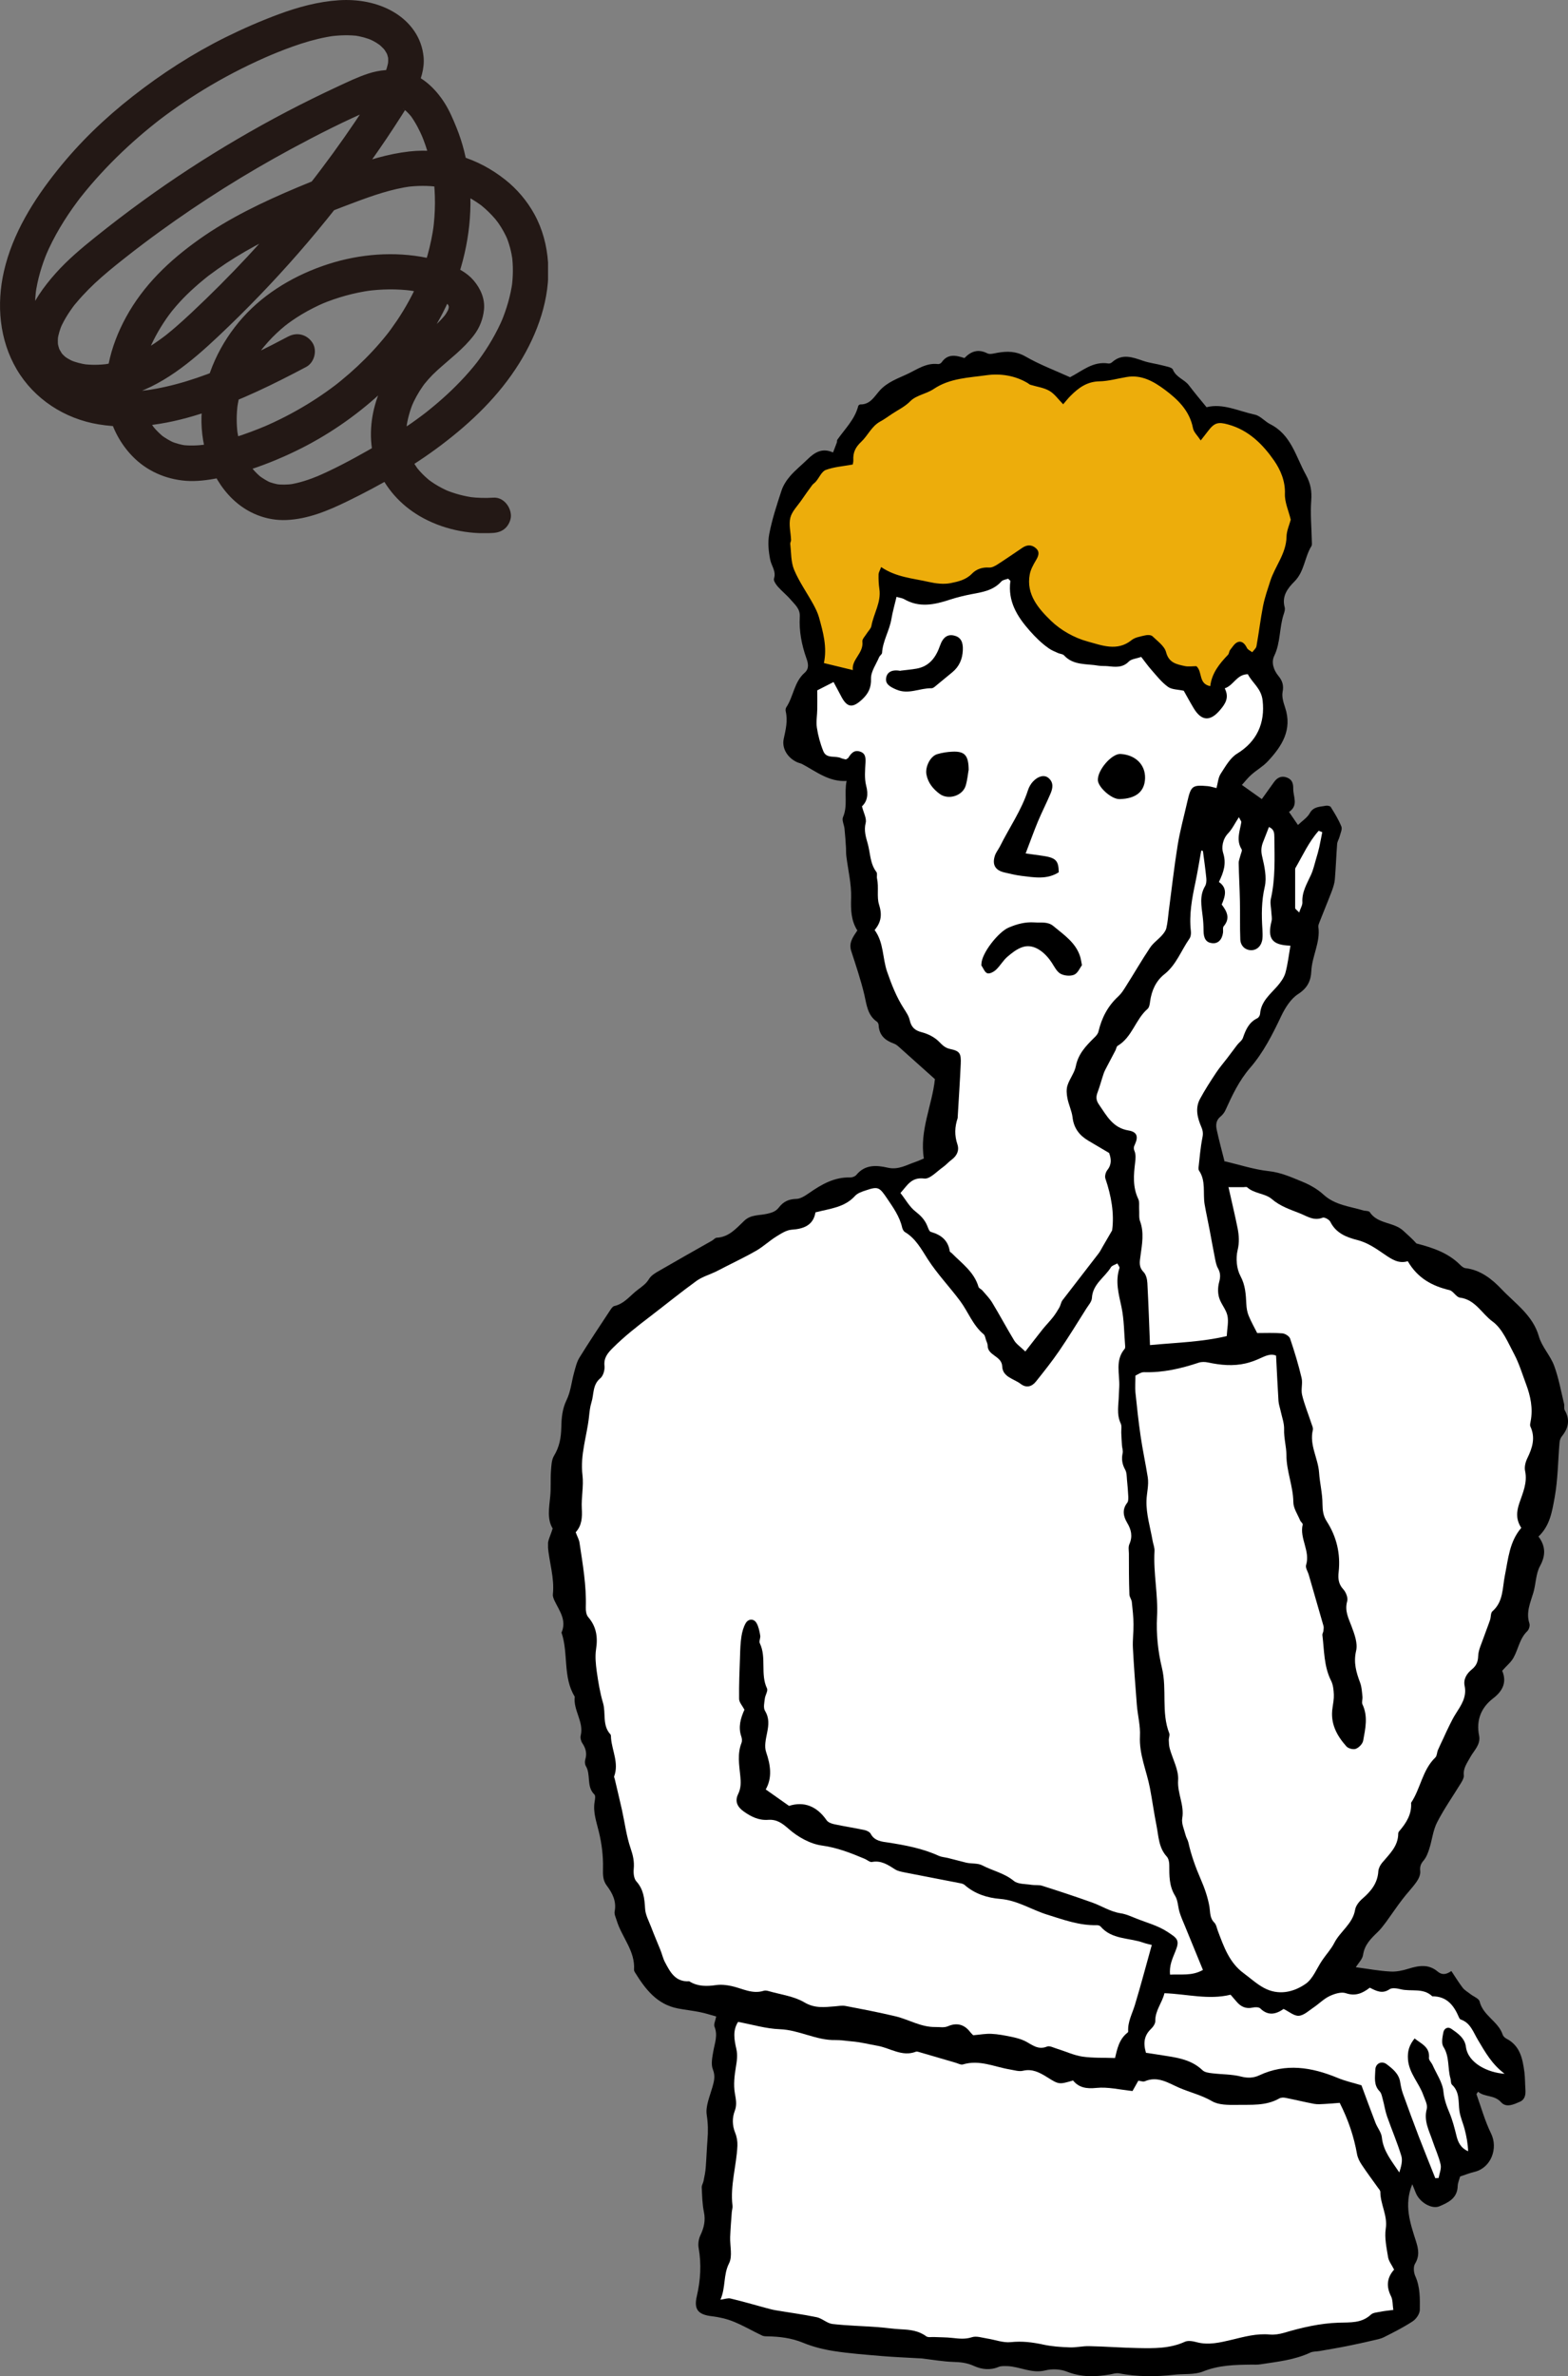
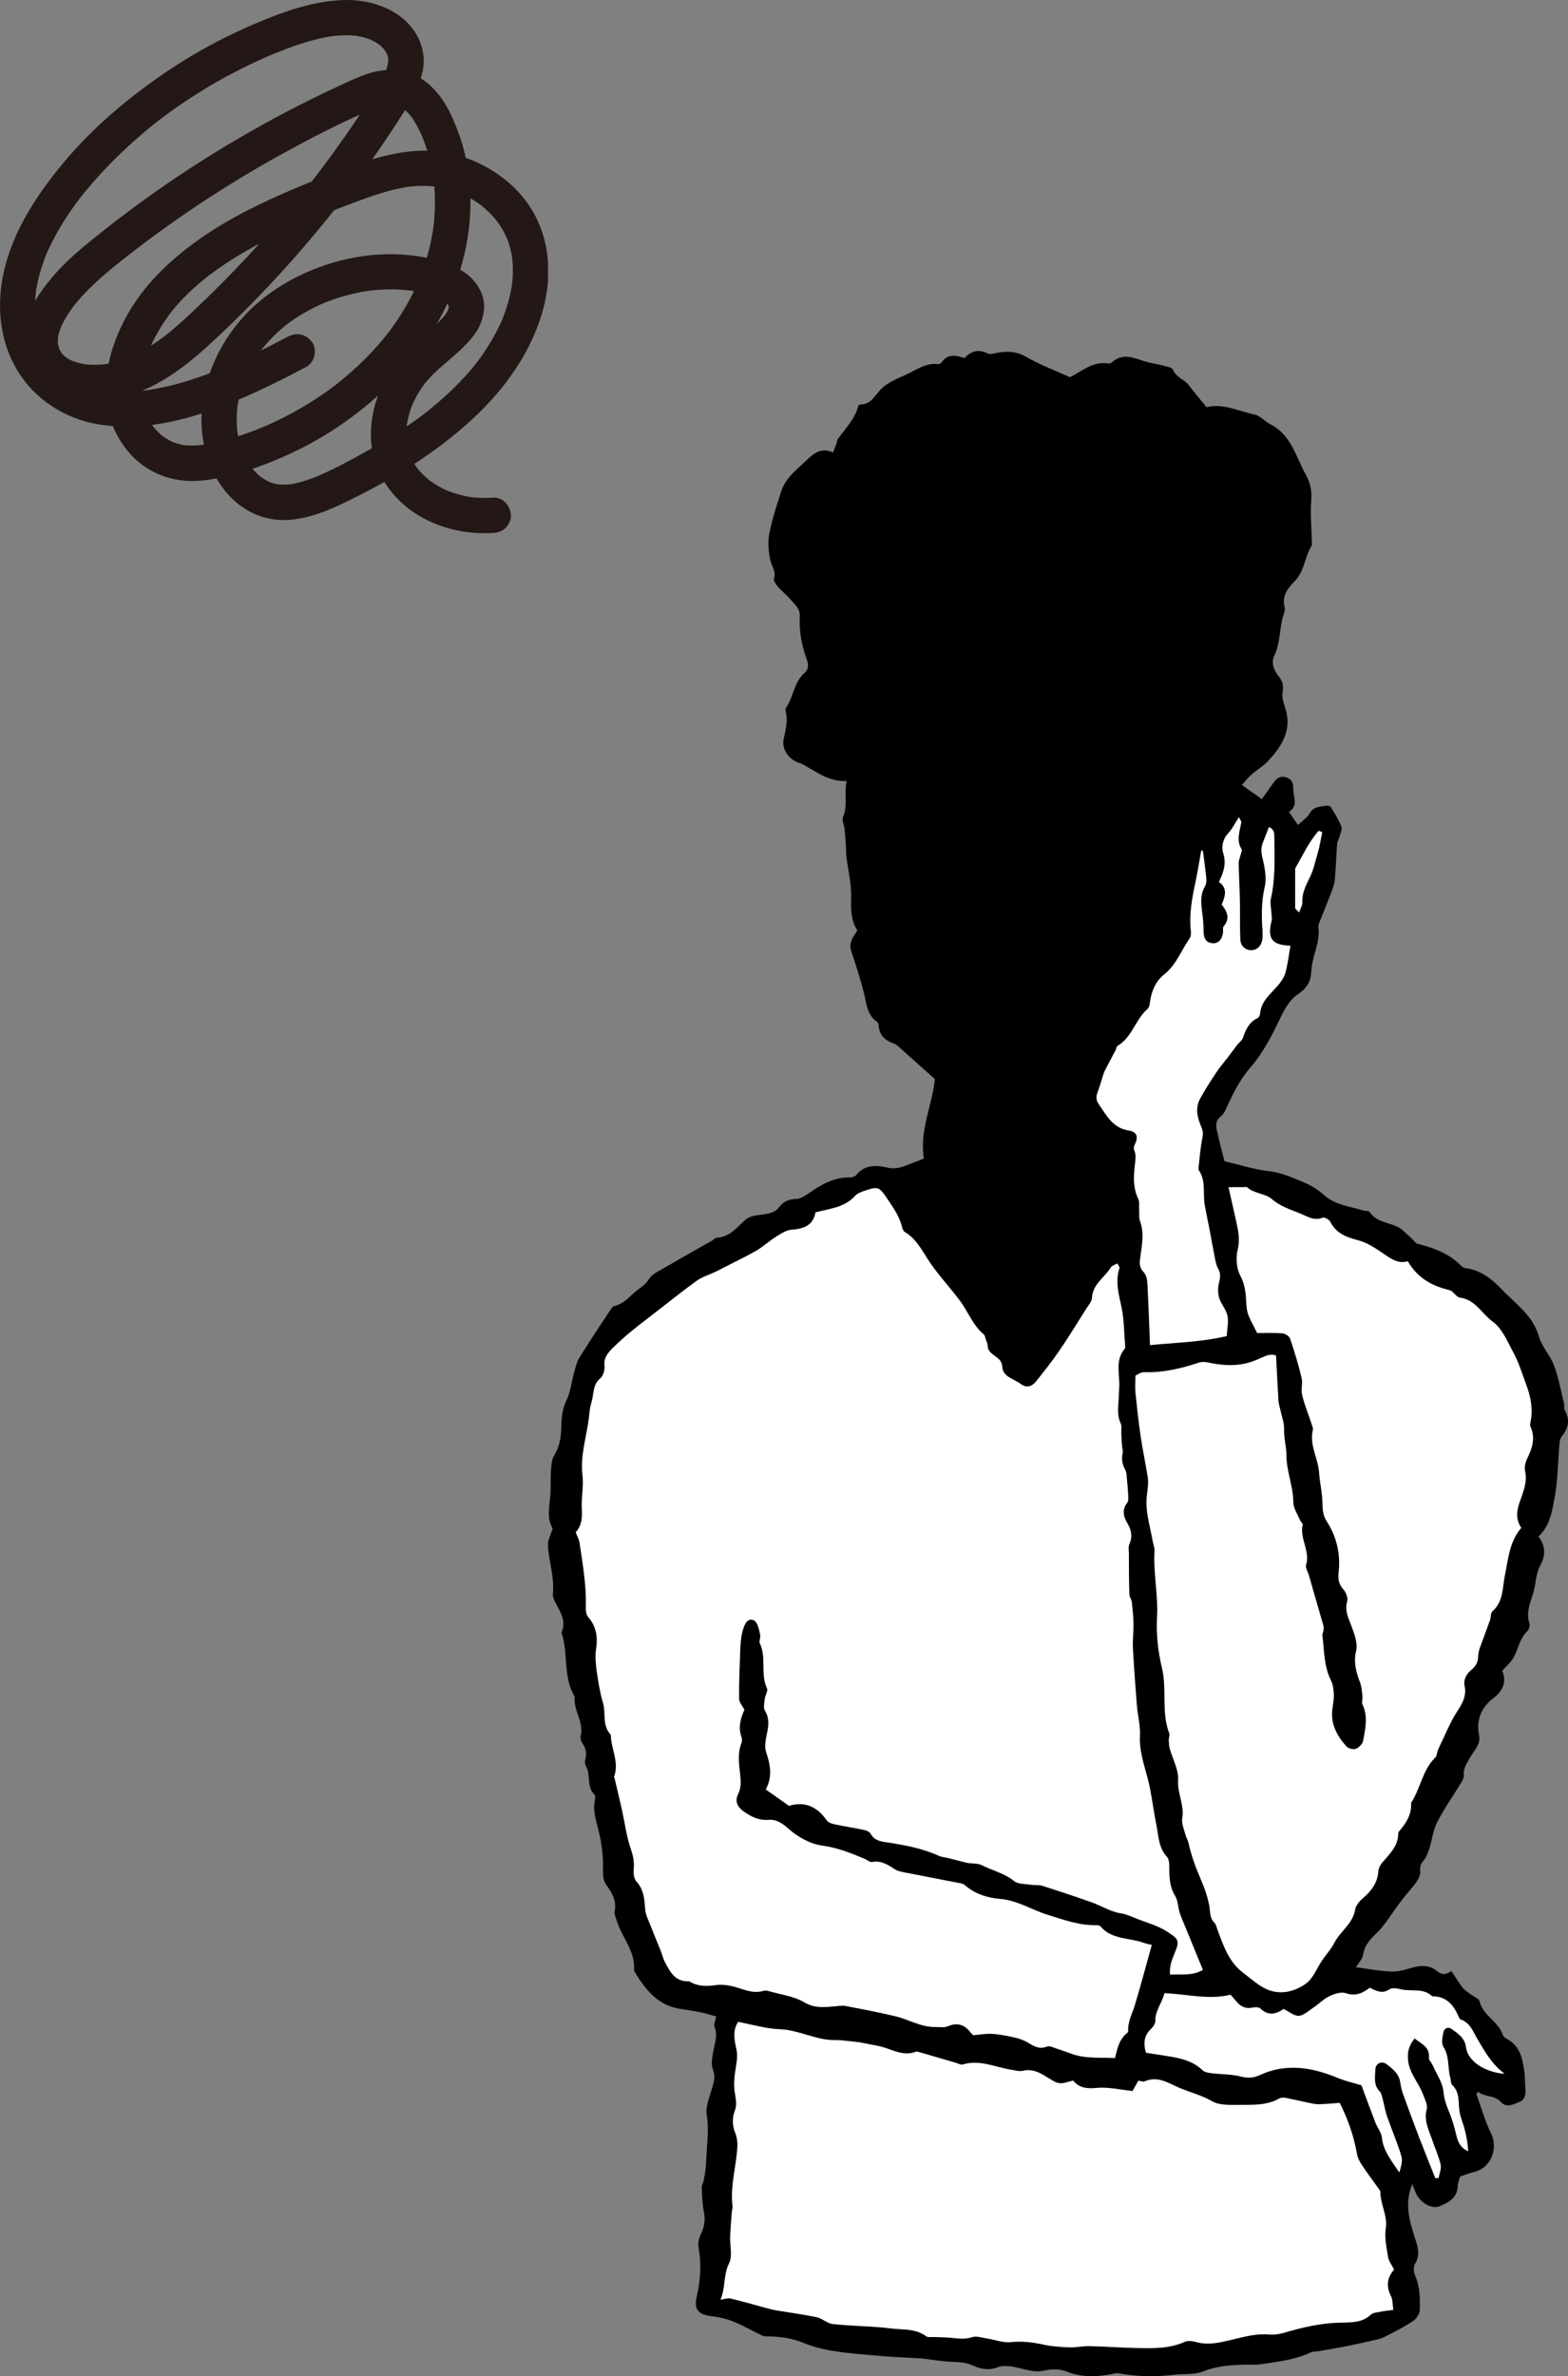
<svg xmlns="http://www.w3.org/2000/svg" width="103" height="156" viewBox="0 0 103 156" fill="none">
  <rect x="0" y="0" width="103" height="156" fill="#808080" stroke="none" />
  <g clip-path="url(#clip0_221_319)">
    <path d="M80.458 76.238C81.415 76.462 82.365 76.778 83.335 76.884C84.14 76.969 84.826 77.285 85.539 77.575C86.04 77.779 86.542 78.063 86.938 78.425C87.69 79.116 88.654 79.195 89.558 79.466C89.696 79.505 89.914 79.485 89.974 79.571C90.495 80.374 91.551 80.21 92.184 80.802C92.475 81.073 92.778 81.329 93.042 81.632C94.072 81.902 95.094 82.225 95.893 83.016C95.992 83.114 96.124 83.233 96.256 83.253C97.252 83.365 98.018 83.984 98.631 84.629C99.529 85.578 100.69 86.342 101.086 87.731C101.278 88.41 101.832 88.976 102.083 89.641C102.386 90.452 102.538 91.321 102.743 92.164C102.776 92.302 102.723 92.474 102.789 92.586C103.145 93.205 103.033 93.751 102.604 94.285C102.518 94.39 102.459 94.542 102.446 94.68C102.34 95.892 102.34 97.124 102.122 98.316C101.957 99.198 101.825 100.16 101.06 100.871C101.522 101.491 101.555 102.096 101.159 102.814C100.882 103.322 100.895 103.98 100.723 104.56C100.525 105.225 100.228 105.857 100.466 106.582C100.512 106.72 100.44 106.97 100.334 107.076C99.819 107.563 99.74 108.261 99.417 108.834C99.252 109.131 98.968 109.355 98.678 109.684C98.975 110.389 98.763 110.975 98.084 111.495C97.298 112.095 96.955 112.925 97.16 113.939C97.279 114.532 96.823 114.914 96.579 115.362C96.368 115.75 96.104 116.079 96.157 116.56C96.17 116.712 96.064 116.896 95.979 117.041C95.451 117.904 94.863 118.74 94.401 119.636C94.131 120.163 94.072 120.802 93.887 121.375C93.801 121.645 93.695 121.928 93.517 122.139C93.332 122.356 93.26 122.534 93.293 122.837C93.319 123.061 93.194 123.338 93.055 123.535C92.771 123.944 92.415 124.299 92.118 124.695C91.749 125.175 91.412 125.683 91.056 126.17C90.884 126.4 90.706 126.638 90.501 126.835C90.059 127.263 89.637 127.665 89.538 128.337C89.498 128.62 89.234 128.87 89.063 129.147C89.855 129.252 90.587 129.391 91.326 129.43C91.722 129.457 92.138 129.364 92.521 129.246C93.194 129.035 93.841 128.93 94.428 129.424C94.725 129.674 94.995 129.634 95.338 129.397C95.602 129.792 95.827 130.161 96.084 130.497C96.216 130.668 96.427 130.78 96.599 130.919C96.803 131.077 97.147 131.202 97.193 131.393C97.417 132.328 98.427 132.704 98.711 133.58C98.744 133.678 98.849 133.777 98.942 133.83C99.852 134.291 100.017 135.147 100.136 136.03C100.182 136.405 100.176 136.787 100.202 137.163C100.228 137.505 100.176 137.835 99.839 137.979C99.443 138.151 98.948 138.394 98.605 138.012C98.156 137.512 97.523 137.69 97.094 137.321C97.015 137.439 96.982 137.472 96.988 137.485C97.298 138.348 97.543 139.244 97.945 140.061C98.427 141.042 97.939 142.313 96.876 142.577C96.566 142.649 96.269 142.768 95.913 142.886C95.866 143.071 95.761 143.295 95.754 143.512C95.734 144.309 95.147 144.592 94.553 144.842C94.052 145.053 93.26 144.586 93.009 143.98C92.936 143.808 92.87 143.637 92.771 143.393C92.21 144.75 92.633 145.942 93.009 147.121C93.181 147.655 93.26 148.103 92.95 148.617C92.831 148.814 92.864 149.196 92.969 149.427C93.293 150.145 93.273 150.895 93.266 151.633C93.266 151.897 93.029 152.246 92.791 152.397C92.191 152.792 91.544 153.115 90.904 153.438C90.68 153.55 90.409 153.596 90.158 153.655C89.591 153.787 89.03 153.912 88.462 154.024C87.868 154.143 87.268 154.241 86.667 154.347C86.469 154.38 86.245 154.366 86.073 154.446C85.037 154.933 83.909 155.045 82.8 155.216C82.602 155.249 82.391 155.236 82.193 155.236C81.118 155.249 80.068 155.269 79.032 155.684C78.465 155.914 77.765 155.829 77.132 155.901C75.918 156.039 74.71 156.039 73.509 155.809C73.324 155.776 73.113 155.842 72.915 155.881C71.958 156.046 71.028 156.072 70.084 155.697C69.655 155.526 69.101 155.506 68.652 155.618C67.768 155.835 67.002 155.368 66.177 155.335C65.986 155.335 65.768 155.315 65.597 155.387C65.036 155.624 64.481 155.552 63.973 155.322C63.525 155.117 63.102 155.071 62.627 155.058C61.961 155.038 61.301 154.92 60.641 154.841C60.555 154.828 60.463 154.821 60.377 154.821C59.565 154.775 58.753 154.742 57.948 154.676C56.892 154.584 55.83 154.511 54.781 154.347C54.101 154.241 53.408 154.07 52.768 153.807C51.989 153.484 51.204 153.392 50.386 153.379C50.274 153.379 50.142 153.372 50.043 153.319C49.422 153.023 48.828 152.674 48.195 152.417C47.746 152.232 47.251 152.12 46.77 152.061C45.852 151.956 45.569 151.613 45.773 150.744C46.017 149.697 46.083 148.643 45.892 147.576C45.846 147.306 45.892 146.983 46.011 146.739C46.242 146.252 46.354 145.784 46.242 145.231C46.13 144.698 46.123 144.144 46.096 143.598C46.09 143.459 46.189 143.321 46.215 143.183C46.275 142.88 46.341 142.577 46.36 142.274C46.407 141.674 46.426 141.075 46.473 140.476C46.519 139.936 46.512 139.415 46.426 138.855C46.334 138.276 46.624 137.63 46.796 137.024C46.908 136.629 47.001 136.3 46.829 135.859C46.69 135.516 46.789 135.062 46.855 134.673C46.948 134.133 47.166 133.619 46.935 133.053C46.869 132.895 46.994 132.664 47.047 132.381C46.704 132.289 46.354 132.17 45.991 132.098C45.509 131.999 45.014 131.946 44.526 131.854C43.147 131.584 42.388 130.583 41.708 129.483C41.675 129.437 41.649 129.371 41.649 129.318C41.734 128.073 40.837 127.171 40.507 126.071C40.448 125.88 40.342 125.669 40.375 125.492C40.507 124.826 40.236 124.293 39.86 123.792C39.596 123.443 39.603 123.087 39.61 122.653C39.629 121.856 39.53 121.039 39.339 120.262C39.187 119.616 38.95 118.997 39.055 118.312C39.082 118.141 39.135 117.891 39.042 117.805C38.501 117.278 38.831 116.508 38.481 115.935C38.415 115.823 38.409 115.638 38.448 115.506C38.567 115.111 38.481 114.782 38.257 114.446C38.164 114.314 38.112 114.097 38.145 113.945C38.369 113.037 37.643 112.279 37.755 111.39C36.957 110.092 37.353 108.545 36.884 107.181C37.241 106.371 36.746 105.752 36.429 105.093C36.37 104.962 36.303 104.81 36.317 104.672C36.435 103.585 36.072 102.558 35.987 101.497C35.96 101.155 36.172 100.792 36.303 100.344C35.927 99.732 36.072 98.981 36.145 98.224C36.198 97.684 36.152 97.13 36.191 96.584C36.218 96.241 36.224 95.853 36.389 95.576C36.752 94.983 36.858 94.377 36.871 93.692C36.884 93.106 36.93 92.507 37.214 91.92C37.491 91.361 37.544 90.702 37.716 90.089C37.808 89.76 37.887 89.411 38.066 89.121C38.706 88.087 39.385 87.073 40.058 86.052C40.138 85.933 40.236 85.769 40.349 85.742C41.022 85.591 41.398 85.044 41.906 84.662C42.19 84.451 42.447 84.274 42.639 83.957C42.777 83.727 43.061 83.562 43.305 83.424C44.46 82.752 45.621 82.1 46.783 81.441C46.882 81.382 46.974 81.264 47.073 81.257C47.885 81.218 48.367 80.638 48.888 80.144C49.317 79.729 49.871 79.801 50.366 79.689C50.703 79.617 50.967 79.531 51.171 79.261C51.455 78.892 51.805 78.721 52.3 78.708C52.583 78.708 52.894 78.497 53.144 78.326C53.969 77.753 54.807 77.266 55.863 77.299C55.988 77.299 56.167 77.233 56.246 77.14C56.82 76.436 57.579 76.488 58.325 76.66C59.024 76.818 59.565 76.469 60.159 76.271C60.324 76.218 60.476 76.139 60.687 76.054C60.39 74.223 61.235 72.556 61.413 70.844C60.621 70.139 59.849 69.441 59.07 68.749C58.965 68.65 58.839 68.552 58.707 68.506C58.133 68.301 57.75 67.959 57.717 67.307C57.717 67.228 57.671 67.123 57.605 67.076C56.985 66.648 56.932 65.976 56.78 65.318C56.549 64.343 56.226 63.388 55.916 62.433C55.744 61.906 56.015 61.531 56.318 61.083C55.903 60.437 55.883 59.719 55.909 58.942C55.936 58.027 55.705 57.111 55.593 56.189C55.573 56.018 55.579 55.846 55.573 55.675C55.546 55.247 55.52 54.826 55.474 54.398C55.447 54.141 55.289 53.844 55.375 53.647C55.705 52.889 55.441 52.099 55.612 51.269C54.451 51.341 53.613 50.65 52.696 50.162C52.596 50.11 52.478 50.09 52.372 50.044C51.758 49.774 51.343 49.148 51.481 48.509C51.613 47.903 51.758 47.317 51.613 46.698C51.593 46.619 51.607 46.507 51.646 46.441C52.128 45.723 52.161 44.775 52.854 44.169C53.171 43.892 53.092 43.543 52.966 43.2C52.656 42.325 52.484 41.416 52.537 40.493C52.57 39.973 52.227 39.703 51.956 39.387C51.693 39.077 51.369 38.821 51.099 38.518C50.973 38.373 50.802 38.129 50.841 37.991C51 37.51 50.683 37.167 50.597 36.759C50.485 36.206 50.425 35.6 50.531 35.06C50.716 34.092 51.026 33.15 51.336 32.208C51.448 31.865 51.666 31.529 51.904 31.253C52.247 30.858 52.663 30.528 53.039 30.159C53.501 29.712 53.995 29.376 54.721 29.705C54.814 29.461 54.9 29.25 54.972 29.046C54.992 28.994 54.972 28.915 54.999 28.875C55.5 28.157 56.153 27.538 56.378 26.649C56.391 26.603 56.47 26.55 56.516 26.55C57.176 26.563 57.453 26.003 57.803 25.621C58.305 25.081 58.965 24.851 59.578 24.567C60.218 24.271 60.839 23.803 61.624 23.902C61.697 23.909 61.802 23.856 61.848 23.797C62.251 23.204 62.792 23.323 63.353 23.507C63.788 23.053 64.264 22.895 64.858 23.198C65.029 23.283 65.306 23.198 65.531 23.158C66.171 23.046 66.751 23.053 67.372 23.408C68.296 23.942 69.305 24.317 70.288 24.765C71.08 24.363 71.793 23.698 72.809 23.863C72.882 23.876 72.994 23.836 73.047 23.784C73.713 23.184 74.4 23.454 75.099 23.692C75.502 23.83 75.937 23.876 76.353 23.988C76.597 24.054 76.98 24.106 77.046 24.265C77.257 24.778 77.792 24.903 78.089 25.285C78.451 25.76 78.834 26.221 79.257 26.734C80.319 26.458 81.355 26.991 82.431 27.222C82.794 27.301 83.084 27.67 83.44 27.848C84.82 28.546 85.117 29.968 85.776 31.16C86.1 31.747 86.179 32.234 86.133 32.866C86.067 33.742 86.153 34.632 86.172 35.521C86.172 35.639 86.199 35.778 86.139 35.863C85.691 36.594 85.684 37.53 85.024 38.182C84.575 38.63 84.186 39.15 84.391 39.874C84.424 40.006 84.377 40.171 84.331 40.303C84.028 41.205 84.127 42.186 83.698 43.069C83.5 43.484 83.658 43.991 83.981 44.38C84.239 44.689 84.338 44.999 84.252 45.427C84.193 45.743 84.305 46.118 84.417 46.448C84.905 47.91 84.206 48.99 83.282 49.978C82.972 50.314 82.556 50.544 82.206 50.854C81.969 51.058 81.778 51.315 81.579 51.532C82.028 51.849 82.444 52.145 82.886 52.461C83.144 52.099 83.414 51.723 83.685 51.348C83.889 51.058 84.16 50.913 84.516 51.038C84.866 51.163 84.958 51.407 84.952 51.789C84.945 52.316 85.314 52.869 84.674 53.304C84.879 53.6 85.051 53.851 85.262 54.16C85.559 53.877 85.876 53.673 86.034 53.39C86.285 52.935 86.707 52.975 87.09 52.896C87.189 52.876 87.367 52.909 87.413 52.975C87.67 53.39 87.934 53.811 88.112 54.259C88.185 54.437 88.053 54.694 88 54.911C87.961 55.076 87.849 55.234 87.835 55.405C87.776 56.182 87.75 56.96 87.684 57.737C87.664 57.987 87.578 58.244 87.492 58.481C87.235 59.16 86.951 59.831 86.687 60.51C86.647 60.615 86.588 60.74 86.601 60.846C86.746 61.86 86.186 62.762 86.139 63.75C86.113 64.382 85.889 64.863 85.275 65.258C84.793 65.568 84.43 66.148 84.173 66.681C83.599 67.893 82.992 69.098 82.121 70.1C81.388 70.949 80.939 71.911 80.491 72.899C80.418 73.05 80.299 73.202 80.167 73.307C79.87 73.551 79.857 73.874 79.93 74.19C80.082 74.894 80.273 75.586 80.445 76.271L80.458 76.238Z" fill="black" />
    <path d="M37.821 100.588C38.23 100.134 38.25 99.607 38.217 99.027C38.178 98.303 38.349 97.565 38.263 96.847C38.098 95.517 38.554 94.278 38.692 93.001C38.725 92.685 38.758 92.362 38.851 92.066C39.022 91.532 38.91 90.913 39.438 90.478C39.629 90.32 39.735 89.931 39.709 89.675C39.649 89.135 39.926 88.818 40.263 88.483C41.022 87.725 41.86 87.073 42.705 86.427C43.721 85.65 44.717 84.84 45.753 84.089C46.116 83.826 46.578 83.694 46.994 83.496C47.205 83.398 47.403 83.286 47.614 83.18C48.314 82.818 49.02 82.489 49.7 82.094C50.148 81.83 50.531 81.468 50.973 81.191C51.29 80.994 51.646 80.757 51.996 80.73C52.821 80.677 53.428 80.421 53.567 79.591C54.537 79.341 55.48 79.268 56.16 78.517C56.325 78.333 56.609 78.234 56.853 78.155C57.684 77.872 57.764 77.931 58.265 78.669C58.674 79.275 59.097 79.861 59.262 80.592C59.288 80.697 59.354 80.829 59.44 80.882C60.152 81.303 60.529 82.021 60.944 82.667C61.578 83.648 62.376 84.478 63.063 85.4C63.597 86.111 63.894 86.994 64.613 87.593C64.712 87.672 64.726 87.857 64.778 87.995C64.818 88.107 64.877 88.219 64.877 88.331C64.877 89.009 65.801 89.003 65.834 89.701C65.861 90.412 66.606 90.511 67.048 90.854C67.418 91.137 67.781 91.038 68.052 90.695C68.579 90.037 69.101 89.378 69.576 88.687C70.196 87.778 70.777 86.836 71.364 85.901C71.503 85.683 71.714 85.453 71.727 85.216C71.773 84.293 72.572 83.865 72.981 83.187C73.047 83.082 73.225 83.042 73.397 82.943C73.456 83.062 73.562 83.18 73.535 83.253C73.251 84.122 73.483 84.945 73.667 85.795C73.845 86.638 73.839 87.521 73.911 88.384C73.911 88.436 73.911 88.509 73.885 88.542C73.232 89.299 73.562 90.201 73.522 91.045C73.516 91.216 73.502 91.387 73.496 91.558C73.489 92.191 73.324 92.829 73.621 93.455C73.7 93.626 73.647 93.85 73.654 94.055C73.667 94.331 73.68 94.614 73.7 94.891C73.713 95.056 73.779 95.234 73.746 95.392C73.661 95.787 73.713 96.129 73.911 96.485C74.017 96.669 74.01 96.926 74.03 97.15C74.07 97.519 74.096 97.888 74.116 98.257C74.116 98.388 74.123 98.56 74.05 98.652C73.7 99.093 73.786 99.541 74.037 99.963C74.314 100.424 74.413 100.858 74.189 101.372C74.109 101.543 74.149 101.774 74.156 101.978C74.156 102.874 74.156 103.776 74.189 104.672C74.189 104.837 74.327 104.995 74.347 105.166C74.4 105.653 74.453 106.141 74.459 106.628C74.466 107.148 74.393 107.669 74.419 108.183C74.486 109.427 74.578 110.672 74.677 111.917C74.73 112.609 74.921 113.3 74.882 113.979C74.822 115.177 75.317 116.244 75.535 117.371C75.693 118.194 75.805 119.03 75.97 119.854C76.109 120.552 76.109 121.303 76.643 121.882C76.762 122.014 76.808 122.251 76.808 122.436C76.808 123.134 76.795 123.819 77.191 124.458C77.382 124.767 77.376 125.189 77.488 125.551C77.581 125.847 77.706 126.131 77.825 126.414C78.221 127.382 78.617 128.344 79.019 129.325C78.287 129.74 77.587 129.588 76.861 129.635C76.795 129.042 77.02 128.574 77.211 128.1C77.514 127.362 77.336 127.25 76.696 126.829C76.049 126.407 75.343 126.229 74.664 125.959C74.314 125.821 73.964 125.656 73.601 125.604C72.928 125.498 72.367 125.123 71.74 124.899C70.651 124.51 69.556 124.148 68.454 123.799C68.243 123.733 67.992 123.773 67.768 123.74C67.372 123.674 66.877 123.707 66.6 123.483C65.979 122.969 65.207 122.818 64.528 122.462C64.231 122.304 63.822 122.363 63.472 122.284C63.069 122.179 62.667 122.08 62.264 121.975C62.066 121.928 61.848 121.915 61.67 121.836C60.608 121.349 59.479 121.138 58.331 120.96C57.962 120.908 57.447 120.868 57.203 120.4C57.137 120.269 56.932 120.17 56.767 120.137C56.114 119.999 55.454 119.9 54.807 119.761C54.622 119.722 54.398 119.643 54.299 119.498C53.659 118.576 52.814 118.24 51.831 118.556C51.29 118.174 50.821 117.845 50.3 117.476C50.736 116.712 50.623 115.889 50.327 115.026C50.194 114.65 50.307 114.17 50.392 113.748C50.491 113.247 50.544 112.8 50.254 112.319C50.129 112.115 50.208 111.779 50.241 111.509C50.267 111.285 50.458 111.008 50.386 110.85C49.931 109.902 50.366 108.821 49.911 107.88C49.845 107.748 49.97 107.53 49.937 107.366C49.891 107.089 49.831 106.786 49.693 106.549C49.521 106.253 49.165 106.259 48.987 106.556C48.835 106.819 48.749 107.135 48.703 107.438C48.637 107.866 48.624 108.301 48.611 108.736C48.578 109.664 48.538 110.593 48.551 111.528C48.551 111.759 48.769 111.989 48.901 112.24C48.65 112.8 48.479 113.379 48.697 114.005C48.743 114.137 48.756 114.308 48.703 114.433C48.426 115.151 48.558 115.875 48.63 116.6C48.67 117.002 48.683 117.384 48.485 117.786C48.261 118.247 48.426 118.615 48.848 118.918C49.33 119.261 49.838 119.518 50.458 119.472C51.019 119.432 51.369 119.682 51.805 120.064C52.399 120.591 53.217 121.052 53.989 121.158C55.005 121.296 55.896 121.652 56.807 122.034C56.965 122.1 57.137 122.264 57.275 122.238C57.889 122.119 58.331 122.429 58.8 122.725C58.984 122.844 59.235 122.883 59.459 122.93C60.654 123.167 61.848 123.391 63.049 123.628C63.162 123.647 63.294 123.68 63.373 123.753C64.039 124.339 64.871 124.596 65.696 124.662C66.831 124.754 67.754 125.373 68.791 125.696C69.866 126.032 70.915 126.42 72.064 126.387C72.143 126.387 72.255 126.42 72.301 126.48C73.04 127.336 74.156 127.204 75.093 127.533C75.277 127.599 75.475 127.639 75.66 127.685C75.284 129.029 74.941 130.333 74.552 131.617C74.38 132.19 74.07 132.73 74.109 133.356C74.109 133.382 74.096 133.422 74.076 133.435C73.502 133.87 73.383 134.541 73.245 135.108C72.486 135.082 71.787 135.114 71.107 135.016C70.539 134.93 69.998 134.673 69.444 134.502C69.219 134.436 68.949 134.285 68.777 134.357C68.177 134.601 67.787 134.225 67.332 133.995C67.048 133.856 66.732 133.777 66.421 133.712C65.993 133.626 65.564 133.54 65.128 133.521C64.758 133.501 64.389 133.573 63.927 133.613C63.894 133.573 63.788 133.481 63.703 133.369C63.32 132.888 62.832 132.783 62.291 133.013C62 133.139 61.743 133.066 61.459 133.073C60.496 133.092 59.704 132.579 58.819 132.368C57.731 132.111 56.635 131.9 55.533 131.69C55.309 131.65 55.071 131.696 54.84 131.716C54.154 131.769 53.52 131.861 52.834 131.452C52.154 131.051 51.297 130.945 50.511 130.721C50.399 130.688 50.267 130.662 50.168 130.695C49.409 130.932 48.756 130.537 48.056 130.385C47.726 130.313 47.37 130.273 47.04 130.32C46.446 130.405 45.872 130.418 45.338 130.109C45.311 130.096 45.285 130.063 45.258 130.069C44.361 130.122 44.018 129.457 43.681 128.818C43.549 128.568 43.49 128.284 43.384 128.021C43.18 127.514 42.962 127.013 42.771 126.506C42.619 126.111 42.394 125.702 42.375 125.294C42.335 124.635 42.276 124.036 41.8 123.509C41.636 123.325 41.602 122.962 41.629 122.692C41.675 122.212 41.583 121.803 41.424 121.342C41.147 120.532 41.042 119.663 40.857 118.826C40.705 118.148 40.54 117.469 40.382 116.791C40.368 116.732 40.329 116.666 40.342 116.62C40.666 115.75 40.21 114.953 40.138 114.117C40.131 114.031 40.144 113.913 40.098 113.86C39.544 113.261 39.814 112.47 39.61 111.792C39.412 111.127 39.3 110.428 39.2 109.737C39.135 109.256 39.082 108.749 39.154 108.275C39.28 107.471 39.174 106.78 38.633 106.154C38.508 106.009 38.475 105.732 38.481 105.522C38.527 104.086 38.277 102.683 38.066 101.273C38.039 101.076 37.927 100.891 37.821 100.602V100.588Z" fill="white" />
    <path d="M80.662 77.938C81.038 77.938 81.355 77.938 81.665 77.938C81.751 77.938 81.876 77.905 81.923 77.944C82.391 78.372 83.104 78.339 83.54 78.715C84.1 79.195 84.74 79.4 85.387 79.656C85.869 79.848 86.305 80.17 86.885 79.94C87.004 79.894 87.314 80.065 87.387 80.21C87.75 80.948 88.449 81.231 89.142 81.402C89.828 81.573 90.37 81.955 90.911 82.324C91.412 82.667 91.868 82.983 92.475 82.798C93.121 83.911 94.072 84.425 95.213 84.695C95.464 84.754 95.655 85.156 95.9 85.189C96.909 85.314 97.338 86.243 98.044 86.757C98.698 87.231 99.06 88.147 99.47 88.91C99.793 89.523 99.998 90.208 100.242 90.86C100.539 91.65 100.71 92.461 100.545 93.31C100.525 93.422 100.486 93.561 100.532 93.653C100.869 94.384 100.664 95.043 100.334 95.721C100.209 95.971 100.123 96.307 100.182 96.57C100.347 97.335 100.03 98.006 99.806 98.672C99.615 99.245 99.569 99.739 99.931 100.305C99.153 101.201 99.074 102.34 98.849 103.453C98.691 104.244 98.757 105.153 98.038 105.778C97.912 105.884 97.945 106.16 97.879 106.351C97.741 106.76 97.576 107.162 97.437 107.563C97.305 107.945 97.114 108.327 97.1 108.716C97.087 109.111 96.969 109.368 96.672 109.605C96.342 109.875 96.117 110.244 96.21 110.679C96.361 111.41 95.985 111.943 95.629 112.503C95.477 112.74 95.345 112.997 95.22 113.254C95.075 113.537 94.949 113.827 94.817 114.11C94.692 114.374 94.567 114.631 94.454 114.894C94.388 115.052 94.395 115.269 94.289 115.375C93.431 116.198 93.319 117.417 92.692 118.352C92.745 119.096 92.382 119.669 91.92 120.209C91.881 120.249 91.848 120.315 91.848 120.367C91.848 121.21 91.267 121.718 90.785 122.297C90.66 122.449 90.554 122.659 90.541 122.844C90.495 123.628 90.059 124.161 89.492 124.649C89.281 124.833 89.063 125.103 89.017 125.366C88.865 126.302 88.033 126.789 87.644 127.56C87.439 127.962 87.116 128.304 86.859 128.686C86.496 129.213 86.252 129.905 85.763 130.24C84.965 130.794 83.975 131.018 83.025 130.504C82.55 130.247 82.141 129.872 81.705 129.549C80.755 128.857 80.392 127.803 80.002 126.769C79.93 126.578 79.897 126.348 79.765 126.216C79.461 125.913 79.507 125.551 79.448 125.182C79.343 124.569 79.131 123.957 78.881 123.384C78.537 122.594 78.247 121.79 78.062 120.954C78.023 120.789 77.917 120.637 77.877 120.466C77.785 120.104 77.6 119.715 77.66 119.366C77.811 118.503 77.33 117.739 77.389 116.87C77.435 116.198 77.033 115.493 76.841 114.802C76.789 114.617 76.782 114.413 76.775 114.222C76.775 114.077 76.855 113.913 76.808 113.794C76.267 112.404 76.67 110.922 76.327 109.5C76.063 108.413 75.944 107.254 76.003 106.141C76.083 104.692 75.753 103.269 75.838 101.827C75.852 101.603 75.753 101.379 75.713 101.148C75.561 100.272 75.284 99.396 75.311 98.52C75.324 98.02 75.475 97.499 75.396 96.986C75.251 96.07 75.053 95.168 74.921 94.252C74.783 93.31 74.684 92.362 74.585 91.413C74.552 91.071 74.585 90.722 74.585 90.307C74.736 90.241 74.948 90.076 75.152 90.083C76.399 90.122 77.581 89.846 78.749 89.457C78.933 89.398 79.158 89.404 79.349 89.444C80.181 89.622 81.005 89.701 81.844 89.503C82.121 89.437 82.391 89.339 82.655 89.227C83.051 89.055 83.434 88.825 83.823 88.996C83.876 90.024 83.922 90.998 83.982 91.967C83.995 92.197 84.081 92.421 84.127 92.645C84.213 93.04 84.364 93.442 84.351 93.831C84.331 94.41 84.503 94.983 84.503 95.517C84.503 96.584 84.945 97.558 84.958 98.612C84.958 99.014 85.236 99.409 85.4 99.805C85.44 99.91 85.592 100.009 85.572 100.088C85.354 100.997 86.08 101.82 85.796 102.742C85.737 102.926 85.915 103.177 85.975 103.401C86.298 104.514 86.621 105.627 86.938 106.74C86.971 106.845 86.938 106.971 86.931 107.082C86.918 107.168 86.859 107.254 86.865 107.333C86.991 108.347 86.958 109.388 87.439 110.343C87.572 110.606 87.605 110.942 87.618 111.245C87.631 111.535 87.572 111.825 87.532 112.115C87.374 113.129 87.802 113.932 88.443 114.65C88.568 114.789 88.898 114.874 89.063 114.808C89.267 114.729 89.505 114.486 89.545 114.275C89.69 113.485 89.875 112.681 89.498 111.891C89.432 111.752 89.518 111.548 89.498 111.383C89.465 111.08 89.452 110.758 89.347 110.475C89.089 109.79 88.898 109.144 89.083 108.367C89.195 107.879 88.977 107.287 88.786 106.78C88.581 106.233 88.317 105.752 88.495 105.12C88.561 104.896 88.41 104.52 88.238 104.336C87.915 103.987 87.888 103.611 87.934 103.203C88.066 102.004 87.802 100.891 87.156 99.883C86.918 99.515 86.879 99.166 86.872 98.737C86.872 98.046 86.694 97.361 86.648 96.669C86.582 95.728 86.001 94.865 86.239 93.877C86.272 93.751 86.192 93.594 86.146 93.455C85.942 92.829 85.684 92.21 85.532 91.571C85.447 91.216 85.585 90.807 85.499 90.458C85.295 89.589 85.031 88.726 84.747 87.883C84.694 87.718 84.417 87.547 84.232 87.534C83.685 87.488 83.13 87.514 82.583 87.514C82.418 87.185 82.193 86.79 82.022 86.375C81.923 86.138 81.883 85.868 81.87 85.611C81.837 84.972 81.811 84.379 81.481 83.766C81.23 83.299 81.17 82.607 81.296 82.08C81.421 81.567 81.388 81.106 81.296 80.631C81.118 79.742 80.9 78.853 80.695 77.924L80.662 77.938Z" fill="white" />
    <path d="M88 138.045C88.575 139.178 88.938 140.272 89.142 141.418C89.188 141.668 89.314 141.918 89.459 142.129C89.795 142.636 90.158 143.117 90.508 143.611C90.574 143.703 90.673 143.802 90.673 143.901C90.673 144.718 91.161 145.442 91.029 146.305C90.937 146.911 91.082 147.563 91.181 148.182C91.227 148.452 91.425 148.696 91.577 148.999C91.115 149.512 91.043 150.092 91.373 150.744C91.498 150.988 91.472 151.311 91.524 151.646C91.208 151.686 90.924 151.712 90.64 151.772C90.442 151.811 90.198 151.824 90.059 151.949C89.439 152.529 88.707 152.457 87.934 152.483C86.72 152.522 85.519 152.799 84.345 153.148C84.048 153.234 83.718 153.287 83.407 153.26C82.543 153.181 81.738 153.405 80.92 153.603C80.161 153.78 79.395 153.978 78.597 153.761C78.353 153.695 78.043 153.642 77.838 153.734C76.841 154.189 75.799 154.169 74.75 154.149C73.68 154.13 72.618 154.044 71.549 154.024C71.12 154.011 70.685 154.123 70.256 154.103C69.681 154.083 69.101 154.044 68.546 153.925C67.827 153.767 67.134 153.682 66.389 153.761C65.894 153.813 65.366 153.603 64.851 153.524C64.514 153.471 64.138 153.339 63.841 153.438C63.399 153.583 62.99 153.53 62.561 153.484C62.159 153.438 61.756 153.445 61.353 153.425C61.182 153.418 60.964 153.464 60.845 153.379C60.35 153.01 59.783 152.944 59.196 152.918C58.681 152.891 58.166 152.812 57.645 152.773C56.655 152.7 55.665 152.681 54.688 152.569C54.332 152.529 54.015 152.206 53.659 152.127C52.748 151.936 51.825 151.818 50.907 151.66C50.683 151.62 50.459 151.554 50.234 151.495C49.482 151.291 48.736 151.073 47.984 150.896C47.812 150.856 47.601 150.935 47.324 150.975C47.68 150.165 47.502 149.348 47.892 148.584C48.129 148.116 47.944 147.444 47.964 146.858C47.984 146.311 48.03 145.771 48.07 145.225C48.083 145.08 48.136 144.935 48.116 144.79C47.958 143.46 48.38 142.182 48.439 140.871C48.452 140.588 48.4 140.278 48.294 140.021C48.096 139.527 48.09 139.04 48.268 138.572C48.426 138.157 48.334 137.802 48.268 137.393C48.175 136.847 48.248 136.254 48.34 135.694C48.406 135.286 48.466 134.924 48.367 134.502C48.235 133.922 48.116 133.297 48.485 132.737C49.416 132.908 50.313 133.185 51.231 133.218C52.498 133.264 53.62 133.962 54.893 133.929C55.243 133.922 55.593 133.988 55.942 134.015C56.516 134.061 57.077 134.206 57.638 134.304C58.47 134.449 59.262 135.049 60.166 134.693C60.212 134.673 60.285 134.693 60.337 134.706C61.142 134.937 61.947 135.174 62.752 135.411C62.917 135.457 63.109 135.569 63.254 135.529C64.336 135.2 65.313 135.688 66.336 135.859C66.626 135.905 66.936 136.01 67.2 135.944C67.807 135.8 68.282 136.056 68.751 136.346C69.556 136.847 69.549 136.86 70.487 136.583C70.876 137.058 71.371 137.137 72.018 137.071C72.776 136.992 73.568 137.189 74.393 137.275C74.512 137.064 74.637 136.84 74.776 136.596C74.915 136.61 75.086 136.682 75.198 136.636C76.05 136.267 76.743 136.748 77.455 137.058C78.168 137.367 78.92 137.538 79.613 137.94C80.049 138.197 80.682 138.19 81.217 138.184C82.167 138.164 83.144 138.269 84.034 137.762C84.147 137.696 84.318 137.696 84.45 137.723C85.077 137.848 85.697 137.999 86.324 138.118C86.549 138.157 86.78 138.138 87.011 138.125C87.327 138.111 87.644 138.078 87.994 138.052L88 138.045Z" fill="white" />
-     <path d="M67.345 88.719C67.002 88.39 66.758 88.232 66.62 88.002C66.125 87.185 65.676 86.342 65.181 85.525C65.003 85.229 64.752 84.978 64.528 84.715C64.455 84.629 64.303 84.577 64.277 84.484C63.993 83.503 63.181 82.943 62.515 82.265C62.475 82.225 62.396 82.192 62.39 82.153C62.284 81.428 61.822 81.066 61.149 80.875C61.03 80.842 60.964 80.598 60.898 80.447C60.733 80.058 60.469 79.795 60.133 79.531C59.743 79.228 59.493 78.754 59.149 78.32C59.611 77.812 59.862 77.266 60.713 77.371C61.083 77.417 61.532 76.91 61.928 76.633C62.139 76.482 62.317 76.278 62.522 76.126C62.865 75.869 63.023 75.52 62.891 75.125C62.693 74.539 62.713 73.986 62.904 73.413C62.911 73.386 62.911 73.353 62.911 73.327C62.977 72.174 63.056 71.015 63.109 69.862C63.142 69.158 63.05 69 62.423 68.868C62.073 68.796 61.901 68.605 61.67 68.374C61.38 68.084 60.958 67.873 60.555 67.768C60.087 67.65 59.862 67.432 59.757 66.971C59.697 66.701 59.526 66.451 59.374 66.214C58.886 65.456 58.569 64.646 58.272 63.79C57.962 62.888 58.061 61.88 57.453 61.056C57.889 60.536 57.955 60.042 57.737 59.364C57.586 58.876 57.737 58.244 57.612 57.678C57.579 57.539 57.645 57.348 57.572 57.249C57.143 56.69 57.176 56.005 56.998 55.379C56.873 54.938 56.741 54.516 56.866 54.022C56.939 53.726 56.728 53.364 56.622 52.935C56.972 52.606 57.051 52.158 56.899 51.585C56.774 51.104 56.827 50.564 56.853 50.057C56.866 49.734 56.853 49.464 56.51 49.346C56.12 49.207 55.909 49.451 55.731 49.741C55.705 49.787 55.639 49.807 55.566 49.859C55.48 49.833 55.362 49.82 55.256 49.774C54.873 49.589 54.299 49.833 54.088 49.326C53.883 48.825 53.738 48.292 53.659 47.765C53.6 47.376 53.679 46.968 53.685 46.566C53.692 46.164 53.685 45.756 53.685 45.321C54.002 45.157 54.325 44.992 54.755 44.775C54.913 45.078 55.078 45.367 55.23 45.664C55.632 46.461 55.989 46.514 56.629 45.921C57.031 45.545 57.236 45.163 57.216 44.551C57.203 44.09 57.553 43.609 57.75 43.141C57.797 43.036 57.935 42.957 57.942 42.858C57.988 42.074 58.43 41.396 58.556 40.632C58.635 40.158 58.773 39.69 58.892 39.183C59.11 39.249 59.262 39.262 59.38 39.328C60.383 39.914 61.38 39.703 62.396 39.367C62.865 39.216 63.346 39.097 63.828 39.005C64.541 38.873 65.254 38.761 65.775 38.175C65.874 38.063 66.085 38.043 66.224 37.991C66.296 38.07 66.375 38.116 66.369 38.149C66.197 39.473 66.804 40.461 67.642 41.409C68.025 41.844 68.421 42.232 68.89 42.562C69.074 42.693 69.286 42.773 69.497 42.871C69.629 42.931 69.807 42.931 69.893 43.023C70.513 43.701 71.377 43.563 72.156 43.701C72.354 43.734 72.565 43.714 72.77 43.734C73.265 43.787 73.74 43.853 74.156 43.425C74.321 43.26 74.637 43.24 74.967 43.128C75.178 43.398 75.396 43.708 75.64 43.984C75.984 44.373 76.307 44.794 76.723 45.091C76.973 45.275 77.376 45.262 77.759 45.348C77.957 45.697 78.181 46.112 78.419 46.507C78.933 47.35 79.501 47.363 80.128 46.632C80.497 46.204 80.761 45.796 80.451 45.19C81.045 44.992 81.23 44.274 81.969 44.261C82.259 44.834 82.847 45.183 82.939 45.98C83.111 47.475 82.563 48.681 81.263 49.477C80.801 49.761 80.497 50.321 80.187 50.795C80.022 51.045 80.002 51.394 79.91 51.737C79.725 51.697 79.54 51.631 79.349 51.611C78.326 51.519 78.234 51.585 77.996 52.619C77.778 53.581 77.514 54.529 77.356 55.504C77.125 56.933 76.967 58.376 76.775 59.812C76.729 60.187 76.703 60.562 76.617 60.925C76.578 61.102 76.445 61.274 76.314 61.419C76.063 61.695 75.739 61.919 75.541 62.222C74.981 63.059 74.479 63.935 73.938 64.784C73.799 65.008 73.654 65.232 73.463 65.41C72.77 66.042 72.367 66.826 72.156 67.722C72.123 67.873 71.998 68.012 71.879 68.124C71.338 68.657 70.83 69.184 70.671 69.988C70.586 70.429 70.262 70.817 70.124 71.252C70.038 71.509 70.064 71.825 70.117 72.095C70.196 72.517 70.401 72.925 70.454 73.347C70.533 74.052 70.896 74.532 71.483 74.881C71.932 75.145 72.387 75.415 72.856 75.692C72.994 76.067 73.04 76.442 72.737 76.818C72.631 76.956 72.559 77.213 72.612 77.371C73.001 78.51 73.205 79.676 73.054 80.776C72.823 81.171 72.631 81.507 72.433 81.843C72.347 81.995 72.268 82.153 72.163 82.291C71.377 83.319 70.579 84.333 69.794 85.36C69.695 85.492 69.675 85.683 69.589 85.835C69.464 86.052 69.332 86.263 69.18 86.46C68.969 86.73 68.731 86.974 68.513 87.237C68.157 87.685 67.807 88.14 67.352 88.726L67.345 88.719Z" fill="white" />
-     <path d="M69.84 26.537C70.058 26.287 70.183 26.122 70.328 25.984C70.85 25.457 71.41 25.048 72.222 25.035C72.816 25.022 73.41 24.851 74.004 24.752C74.987 24.581 75.792 25.048 76.511 25.582C77.369 26.221 78.148 26.965 78.366 28.111C78.412 28.368 78.656 28.585 78.874 28.915C79.065 28.664 79.204 28.5 79.336 28.322C79.771 27.742 80.016 27.683 80.675 27.867C82.028 28.236 82.965 29.185 83.704 30.252C84.107 30.838 84.437 31.582 84.404 32.419C84.384 32.972 84.648 33.532 84.787 34.118C84.701 34.454 84.516 34.842 84.51 35.238C84.49 36.344 83.757 37.167 83.441 38.149C83.269 38.682 83.084 39.216 82.972 39.763C82.8 40.645 82.695 41.541 82.536 42.423C82.51 42.568 82.352 42.687 82.259 42.819C82.141 42.726 81.969 42.66 81.909 42.535C81.778 42.265 81.58 42.055 81.309 42.153C81.104 42.226 80.959 42.476 80.808 42.667C80.735 42.753 80.742 42.904 80.669 42.983C80.108 43.569 79.6 44.189 79.501 45.045C78.709 44.893 79.006 44.109 78.59 43.734C78.333 43.734 78.069 43.78 77.825 43.727C77.29 43.609 76.782 43.523 76.597 42.812C76.492 42.41 76.036 42.094 75.706 41.771C75.607 41.679 75.376 41.673 75.225 41.712C74.915 41.785 74.565 41.837 74.334 42.022C73.384 42.792 72.354 42.358 71.443 42.114C70.572 41.877 69.681 41.376 69.035 40.751C68.223 39.96 67.398 39.031 67.642 37.714C67.702 37.385 67.88 37.069 68.052 36.779C68.216 36.502 68.322 36.239 68.052 35.995C67.781 35.751 67.471 35.751 67.167 35.956C66.62 36.324 66.078 36.7 65.524 37.056C65.359 37.161 65.155 37.273 64.97 37.26C64.521 37.227 64.125 37.372 63.848 37.661C63.452 38.07 62.937 38.182 62.449 38.281C61.987 38.373 61.472 38.307 61.004 38.202C59.961 37.964 58.866 37.898 57.882 37.227C57.81 37.431 57.711 37.576 57.711 37.721C57.704 38.03 57.718 38.353 57.764 38.663C57.896 39.539 57.388 40.276 57.242 41.093C57.209 41.271 57.038 41.422 56.932 41.593C56.827 41.765 56.629 41.956 56.648 42.114C56.741 42.891 55.929 43.28 56.022 43.991C55.315 43.82 54.741 43.681 54.121 43.53C54.345 42.476 54.068 41.501 53.798 40.526C53.712 40.224 53.567 39.934 53.415 39.657C52.999 38.9 52.491 38.188 52.161 37.398C51.95 36.884 51.976 36.272 51.91 35.699C51.904 35.62 51.97 35.527 51.963 35.442C51.943 34.954 51.805 34.441 51.917 33.986C52.023 33.571 52.385 33.216 52.649 32.834C52.874 32.504 53.111 32.175 53.349 31.852C53.415 31.76 53.527 31.701 53.6 31.608C53.817 31.352 53.976 30.95 54.246 30.851C54.774 30.653 55.362 30.614 56.015 30.495C56.015 30.469 56.061 30.337 56.054 30.206C56.028 29.712 56.187 29.363 56.576 29C57.011 28.592 57.249 27.986 57.816 27.676C58.087 27.532 58.338 27.34 58.602 27.169C59.004 26.899 59.433 26.708 59.803 26.333C60.185 25.944 60.859 25.858 61.334 25.536C62.39 24.824 63.637 24.798 64.805 24.633C65.702 24.508 66.692 24.647 67.537 25.167C67.59 25.2 67.629 25.246 67.682 25.259C68.104 25.391 68.566 25.444 68.936 25.661C69.286 25.865 69.53 26.234 69.86 26.563L69.84 26.537Z" fill="#EDAD0B" />
    <path d="M79.019 55.873C79.098 56.472 79.184 57.072 79.243 57.671C79.257 57.836 79.243 58.033 79.158 58.178C78.782 58.81 78.92 59.469 78.999 60.134C79.039 60.45 79.059 60.767 79.059 61.083C79.059 61.61 79.224 61.873 79.62 61.919C80.002 61.965 80.273 61.702 80.339 61.228C80.359 61.083 80.306 60.898 80.385 60.806C80.827 60.286 80.596 59.831 80.253 59.383C80.484 58.837 80.656 58.303 80.068 57.902C80.385 57.249 80.57 56.69 80.346 55.992C80.233 55.642 80.306 55.089 80.675 54.707C80.939 54.431 81.111 54.062 81.382 53.647C81.481 53.851 81.553 53.923 81.54 53.983C81.441 54.575 81.19 55.162 81.56 55.754C81.613 55.84 81.514 56.024 81.481 56.163C81.441 56.334 81.362 56.505 81.368 56.67C81.382 57.5 81.434 58.33 81.448 59.16C81.467 59.996 81.441 60.839 81.474 61.676C81.494 62.123 81.83 62.394 82.22 62.38C82.596 62.367 82.886 62.064 82.926 61.623C82.946 61.419 82.932 61.215 82.926 61.01C82.866 60.075 82.86 59.166 83.078 58.224C83.223 57.605 83.064 56.887 82.913 56.242C82.82 55.866 82.847 55.57 82.985 55.241C83.111 54.931 83.223 54.621 83.355 54.292C83.718 54.45 83.704 54.714 83.711 54.971C83.724 56.321 83.784 57.678 83.48 59.015C83.421 59.285 83.5 59.594 83.513 59.884C83.52 60.082 83.573 60.286 83.526 60.47C83.243 61.616 83.54 62.044 84.767 62.084C84.661 62.683 84.595 63.289 84.437 63.869C84.345 64.185 84.127 64.488 83.902 64.745C83.421 65.292 82.833 65.753 82.774 66.556C82.767 66.662 82.682 66.8 82.596 66.846C82.041 67.109 81.83 67.603 81.646 68.137C81.586 68.315 81.388 68.44 81.269 68.598C81.045 68.888 80.827 69.184 80.603 69.481C80.359 69.797 80.095 70.106 79.877 70.436C79.507 70.995 79.144 71.555 78.828 72.141C78.491 72.761 78.663 73.4 78.914 73.986C79.026 74.249 79.039 74.44 78.98 74.71C78.854 75.356 78.801 76.014 78.729 76.666C78.729 76.719 78.729 76.791 78.755 76.838C79.23 77.523 79.006 78.326 79.131 79.07C79.23 79.637 79.356 80.197 79.461 80.757C79.58 81.376 79.686 81.995 79.811 82.614C79.857 82.838 79.897 83.075 80.009 83.266C80.181 83.576 80.174 83.846 80.082 84.181C79.996 84.498 79.989 84.88 80.082 85.189C80.2 85.604 80.543 85.96 80.629 86.375C80.715 86.776 80.609 87.218 80.583 87.712C78.98 88.1 77.29 88.14 75.541 88.305C75.489 86.961 75.442 85.598 75.37 84.234C75.357 83.984 75.284 83.681 75.126 83.516C74.789 83.167 74.862 82.851 74.921 82.416C75.02 81.685 75.165 80.921 74.888 80.17C74.802 79.94 74.849 79.65 74.829 79.393C74.816 79.163 74.862 78.899 74.769 78.708C74.4 77.931 74.466 77.134 74.565 76.324C74.598 76.074 74.618 75.79 74.525 75.566C74.446 75.375 74.479 75.283 74.558 75.112C74.783 74.618 74.69 74.308 74.136 74.216C73.087 74.045 72.697 73.241 72.183 72.504C71.985 72.214 71.991 71.99 72.103 71.7C72.255 71.298 72.361 70.877 72.499 70.475C72.552 70.317 72.638 70.165 72.717 70.014C72.902 69.658 73.087 69.309 73.271 68.96C73.324 68.861 73.337 68.703 73.417 68.657C74.373 68.091 74.585 66.925 75.383 66.233C75.495 66.135 75.528 65.917 75.548 65.746C75.647 65.035 75.924 64.402 76.492 63.955C77.27 63.335 77.587 62.407 78.128 61.63C78.221 61.504 78.247 61.294 78.227 61.129C78.102 60.042 78.3 58.988 78.524 57.934C78.669 57.243 78.782 56.538 78.907 55.84C78.953 55.847 78.993 55.86 79.039 55.866L79.019 55.873Z" fill="white" />
    <path d="M75.277 134.765C75.073 134.08 75.185 133.606 75.607 133.198C75.746 133.066 75.898 132.849 75.891 132.671C75.878 131.992 76.333 131.498 76.492 130.853C77.963 130.906 79.395 131.307 80.834 130.952C80.992 131.136 81.104 131.261 81.216 131.393C81.5 131.736 81.837 131.9 82.299 131.795C82.451 131.762 82.688 131.762 82.781 131.848C83.315 132.374 83.836 132.223 84.318 131.887C84.674 132.058 85.004 132.355 85.314 132.335C85.644 132.315 85.968 132.006 86.271 131.801C86.634 131.558 86.951 131.228 87.334 131.044C87.657 130.892 88.099 130.748 88.409 130.853C89.03 131.064 89.492 130.866 89.98 130.491C90.389 130.695 90.792 130.925 91.273 130.596C91.445 130.478 91.782 130.537 92.019 130.596C92.706 130.761 93.491 130.484 94.085 131.057C95.048 131.051 95.51 131.663 95.84 132.447C95.86 132.5 95.906 132.559 95.952 132.579C96.599 132.796 96.784 133.428 97.081 133.916C97.556 134.713 97.998 135.516 98.836 136.142C97.754 136.076 96.434 135.45 96.295 134.377C96.223 133.804 95.774 133.494 95.345 133.198C95.088 133.02 94.857 133.178 94.811 133.428C94.751 133.738 94.672 134.14 94.811 134.364C95.233 135.022 95.081 135.766 95.279 136.451C95.319 136.59 95.292 136.781 95.385 136.866C95.899 137.347 95.787 137.98 95.866 138.572C95.926 138.994 96.111 139.389 96.216 139.804C96.335 140.265 96.421 140.733 96.441 141.227C95.952 141.016 95.774 140.64 95.668 140.193C95.543 139.685 95.411 139.178 95.213 138.704C95.022 138.25 94.87 137.835 94.817 137.314C94.764 136.715 94.355 136.142 94.098 135.556C94.025 135.398 93.854 135.246 93.867 135.101C93.933 134.383 93.379 134.186 92.923 133.823C92.573 134.258 92.448 134.653 92.488 135.2C92.56 136.116 93.214 136.741 93.497 137.545C93.603 137.841 93.794 138.184 93.722 138.454C93.51 139.238 93.88 139.876 94.105 140.555C94.276 141.069 94.514 141.569 94.632 142.103C94.692 142.373 94.553 142.689 94.5 142.985C94.428 142.985 94.355 142.992 94.283 142.998C93.926 142.096 93.557 141.194 93.207 140.285C92.844 139.336 92.494 138.388 92.151 137.433C92.065 137.189 92.013 136.926 91.973 136.669C91.881 136.129 91.478 135.813 91.089 135.516C90.759 135.266 90.35 135.463 90.343 135.885C90.33 136.366 90.218 136.88 90.627 137.295C90.752 137.426 90.785 137.65 90.838 137.841C90.937 138.203 90.99 138.585 91.115 138.941C91.419 139.811 91.788 140.66 92.052 141.536C92.151 141.859 92.032 142.254 91.92 142.623C91.432 141.885 90.864 141.227 90.772 140.318C90.739 139.988 90.482 139.692 90.356 139.369C90.033 138.533 89.729 137.696 89.432 136.899C88.918 136.741 88.363 136.623 87.849 136.405C86.153 135.707 84.457 135.431 82.715 136.247C82.345 136.419 81.962 136.438 81.527 136.326C80.913 136.168 80.253 136.188 79.62 136.109C79.402 136.083 79.138 136.05 78.993 135.911C78.174 135.128 77.125 135.062 76.102 134.89C75.825 134.844 75.541 134.805 75.271 134.765H75.277Z" fill="white" />
    <path d="M86.859 54.628C86.793 54.957 86.733 55.287 86.661 55.616C86.601 55.873 86.535 56.123 86.456 56.373C86.351 56.729 86.271 57.091 86.12 57.427C85.856 58.007 85.513 58.554 85.552 59.232C85.565 59.423 85.433 59.614 85.341 59.904C85.176 59.733 85.077 59.673 85.077 59.614C85.077 58.771 85.077 57.934 85.077 57.091C85.077 57.065 85.077 57.026 85.084 57.006C85.572 56.169 85.968 55.274 86.621 54.542C86.7 54.569 86.773 54.602 86.852 54.628H86.859Z" fill="white" />
    <path d="M67.378 56.031C67.86 56.097 68.19 56.136 68.52 56.189C69.358 56.314 69.536 56.499 69.549 57.263C68.771 57.763 67.926 57.599 67.095 57.5C66.719 57.454 66.349 57.361 65.979 57.276C65.379 57.138 65.161 56.769 65.353 56.176C65.425 55.959 65.577 55.774 65.683 55.57C66.296 54.338 67.095 53.205 67.524 51.882C67.59 51.671 67.715 51.453 67.867 51.295C68.216 50.933 68.612 50.854 68.87 51.071C69.226 51.368 69.16 51.75 69.002 52.112C68.744 52.718 68.441 53.311 68.183 53.923C67.919 54.556 67.689 55.208 67.372 56.031H67.378Z" fill="black" />
-     <path d="M71.067 63.368C70.942 63.539 70.803 63.882 70.566 63.987C70.315 64.099 69.912 64.06 69.668 63.928C69.418 63.79 69.259 63.46 69.088 63.197C68.738 62.657 67.999 61.899 67.167 62.176C66.804 62.295 66.468 62.558 66.171 62.815C65.887 63.059 65.702 63.408 65.425 63.665C65.28 63.803 65.003 63.948 64.858 63.895C64.686 63.836 64.594 63.566 64.468 63.381C64.455 63.362 64.468 63.322 64.468 63.296C64.468 62.591 65.584 61.175 66.263 60.892C66.811 60.661 67.345 60.516 67.946 60.556C68.382 60.589 68.824 60.483 69.2 60.8C69.893 61.379 70.665 61.88 70.955 62.802C71.001 62.94 71.014 63.085 71.074 63.375L71.067 63.368Z" fill="black" />
    <path d="M59.143 44.031C59.506 43.984 59.869 43.958 60.225 43.892C61.07 43.734 61.486 43.135 61.749 42.384C61.947 41.818 62.264 41.613 62.7 41.732C63.109 41.837 63.274 42.147 63.247 42.687C63.221 43.273 63.01 43.761 62.554 44.136C62.218 44.413 61.881 44.689 61.545 44.966C61.433 45.058 61.301 45.19 61.182 45.183C60.416 45.17 59.684 45.611 58.892 45.275C58.404 45.071 58.16 44.88 58.206 44.525C58.258 44.129 58.589 43.932 59.156 44.044L59.143 44.031Z" fill="black" />
    <path d="M75.218 51.091C75.192 51.954 74.637 52.435 73.542 52.461C73.007 52.474 72.13 51.671 72.117 51.216C72.09 50.551 73.034 49.464 73.608 49.497C74.585 49.557 75.238 50.196 75.218 51.085V51.091Z" fill="black" />
    <path d="M63.623 50.571C63.584 50.775 63.551 51.183 63.439 51.565C63.247 52.244 62.291 52.547 61.716 52.112C61.294 51.796 60.964 51.401 60.858 50.854C60.76 50.367 61.096 49.649 61.565 49.51C61.895 49.412 62.244 49.359 62.587 49.346C63.373 49.319 63.63 49.589 63.63 50.571H63.623Z" fill="black" />
  </g>
  <g clip-path="url(#clip1_221_319)">
    <path d="M18.938 22.088C17.532 22.833 16.108 23.546 14.643 24.166L14.92 24.048C13.19 24.776 11.391 25.384 9.524 25.635L9.831 25.593C8.895 25.715 7.947 25.74 7.009 25.616L7.317 25.658C6.643 25.564 5.984 25.392 5.355 25.131L5.632 25.249C5.252 25.086 4.887 24.892 4.546 24.66C4.462 24.605 4.382 24.544 4.301 24.485C4.19 24.404 4.529 24.668 4.386 24.55C4.345 24.516 4.303 24.482 4.261 24.447C4.111 24.32 3.967 24.186 3.83 24.045C3.692 23.905 3.566 23.758 3.442 23.608C3.326 23.466 3.59 23.806 3.51 23.696C3.484 23.661 3.457 23.625 3.431 23.59C3.369 23.505 3.309 23.417 3.252 23.329C3.04 23.004 2.861 22.66 2.708 22.303L2.825 22.579C2.578 21.988 2.413 21.368 2.326 20.734L2.368 21.041C2.281 20.364 2.287 19.685 2.374 19.008L2.332 19.316C2.462 18.352 2.739 17.419 3.114 16.523L2.997 16.799C3.539 15.52 4.267 14.328 5.097 13.214C5.153 13.14 5.209 13.068 5.264 12.993C5.386 12.833 5.1 13.202 5.274 12.981C5.388 12.836 5.504 12.691 5.621 12.549C5.847 12.274 6.079 12.005 6.315 11.739C6.75 11.253 7.198 10.781 7.663 10.324C8.128 9.867 8.617 9.416 9.114 8.985C9.365 8.767 9.618 8.554 9.876 8.346C10.002 8.244 10.127 8.143 10.253 8.043C10.321 7.989 10.388 7.936 10.456 7.884C10.485 7.861 10.579 7.788 10.44 7.895C10.284 8.015 10.44 7.895 10.477 7.867C11.546 7.053 12.665 6.302 13.822 5.619C15.141 4.842 16.512 4.155 17.923 3.559L17.646 3.676C19.046 3.088 20.493 2.549 22.006 2.345L21.699 2.386C22.326 2.306 22.961 2.286 23.59 2.369L23.283 2.328C23.695 2.388 24.097 2.496 24.481 2.658L24.204 2.541C24.386 2.62 24.564 2.709 24.734 2.814C24.816 2.865 24.896 2.921 24.975 2.976C25.087 3.054 24.747 2.788 24.884 2.907C24.923 2.941 24.963 2.973 25.002 3.007C25.065 3.063 25.125 3.123 25.182 3.183C25.216 3.22 25.249 3.258 25.281 3.295C25.406 3.434 25.111 3.052 25.223 3.216C25.325 3.364 25.414 3.514 25.487 3.679L25.369 3.403C25.444 3.583 25.496 3.77 25.524 3.963L25.482 3.656C25.508 3.872 25.504 4.085 25.474 4.302L25.516 3.994C25.467 4.314 25.369 4.618 25.246 4.915L25.363 4.638C25.012 5.449 24.504 6.192 24.025 6.932C23.546 7.672 23.097 8.335 22.615 9.022C22.133 9.71 21.618 10.418 21.1 11.103C20.983 11.259 20.864 11.415 20.745 11.569C20.709 11.616 20.675 11.66 20.64 11.707C20.652 11.691 20.813 11.484 20.694 11.636C20.623 11.727 20.552 11.818 20.482 11.908C20.212 12.252 19.938 12.595 19.662 12.936C17.479 15.622 15.11 18.159 12.584 20.525C12.253 20.835 11.918 21.141 11.576 21.438C11.403 21.588 11.229 21.735 11.051 21.878C10.958 21.954 10.867 22.033 10.77 22.102C10.782 22.093 11 21.928 10.848 22.04C10.796 22.081 10.745 22.119 10.692 22.158C9.957 22.705 9.172 23.183 8.328 23.542L8.604 23.424C8.015 23.67 7.408 23.846 6.776 23.934L7.083 23.892C6.532 23.963 5.975 23.971 5.423 23.897L5.731 23.939C5.338 23.882 4.957 23.786 4.59 23.631L4.867 23.749C4.719 23.684 4.575 23.611 4.437 23.528C4.371 23.486 4.306 23.441 4.241 23.397C4.08 23.287 4.471 23.593 4.329 23.463C4.301 23.437 4.27 23.412 4.243 23.387C4.185 23.335 4.131 23.281 4.08 23.224C4.054 23.196 4.031 23.166 4.005 23.137C3.892 23.007 4.156 23.356 4.088 23.244C3.998 23.095 3.907 22.955 3.836 22.794L3.954 23.071C3.865 22.859 3.807 22.643 3.776 22.416L3.818 22.723C3.79 22.479 3.794 22.236 3.827 21.992L3.785 22.3C3.836 21.954 3.94 21.62 4.074 21.299L3.957 21.575C4.1 21.242 4.275 20.924 4.471 20.618C4.57 20.465 4.674 20.315 4.78 20.168C4.805 20.136 4.83 20.102 4.855 20.069C4.964 19.921 4.793 20.147 4.787 20.156C4.853 20.063 4.93 19.975 5.005 19.887C5.512 19.279 6.076 18.719 6.671 18.197C7.3 17.644 7.961 17.125 8.62 16.611C8.692 16.555 8.763 16.498 8.836 16.443C8.988 16.325 8.779 16.486 8.765 16.498C8.81 16.463 8.856 16.429 8.901 16.393C9.074 16.26 9.247 16.129 9.42 15.998C9.768 15.735 10.119 15.477 10.471 15.221C13.238 13.211 16.141 11.392 19.148 9.768C20.869 8.84 22.624 7.947 24.423 7.179L24.147 7.297C24.609 7.104 25.08 6.937 25.579 6.866L25.272 6.908C25.529 6.877 25.782 6.875 26.039 6.908L25.731 6.866C25.951 6.9 26.162 6.96 26.368 7.045L26.091 6.928C26.221 6.985 26.348 7.051 26.467 7.127C26.527 7.164 26.581 7.209 26.641 7.247C26.345 7.06 26.499 7.136 26.572 7.198C26.68 7.289 26.78 7.388 26.876 7.493C26.924 7.545 26.971 7.598 27.017 7.654C27.04 7.681 27.062 7.709 27.083 7.737C26.963 7.579 26.929 7.536 26.983 7.609C27.312 8.069 27.566 8.566 27.788 9.087L27.671 8.811C28.087 9.799 28.363 10.837 28.505 11.9L28.464 11.592C28.615 12.763 28.604 13.946 28.448 15.116L28.49 14.808C28.309 16.112 27.952 17.383 27.44 18.597L27.558 18.321C27.153 19.272 26.657 20.184 26.079 21.043C25.949 21.234 25.816 21.424 25.68 21.611C25.623 21.69 25.564 21.767 25.507 21.844C25.457 21.909 25.315 22.079 25.546 21.795C25.496 21.855 25.45 21.917 25.4 21.979C25.105 22.348 24.797 22.705 24.476 23.049C23.835 23.738 23.144 24.382 22.414 24.978C22.32 25.055 22.226 25.131 22.13 25.207C22.082 25.244 22.034 25.281 21.986 25.32C22.267 25.094 22.09 25.239 22.026 25.287C21.831 25.436 21.634 25.579 21.434 25.721C21.032 26.006 20.621 26.276 20.201 26.532C19.25 27.114 18.255 27.624 17.229 28.06L17.505 27.942C16.136 28.519 14.685 29.014 13.209 29.224L13.516 29.183C12.985 29.254 12.45 29.276 11.918 29.206L12.226 29.248C11.875 29.197 11.538 29.104 11.21 28.968L11.487 29.085C11.196 28.96 10.93 28.803 10.671 28.624C10.507 28.511 10.909 28.82 10.678 28.628C10.635 28.591 10.59 28.554 10.549 28.515C10.436 28.413 10.329 28.307 10.227 28.196C10.176 28.14 10.128 28.083 10.08 28.026C9.892 27.797 10.204 28.2 10.091 28.04C10.022 27.942 9.954 27.844 9.89 27.742C9.748 27.513 9.626 27.274 9.521 27.026L9.638 27.303C9.467 26.886 9.352 26.452 9.289 26.005L9.331 26.313C9.253 25.732 9.263 25.148 9.34 24.569L9.298 24.876C9.405 24.113 9.624 23.373 9.923 22.664L9.805 22.941C10.15 22.133 10.594 21.368 11.113 20.66C11.168 20.584 11.397 20.306 11.148 20.607C11.212 20.53 11.274 20.449 11.337 20.371C11.49 20.184 11.649 20 11.813 19.821C12.12 19.485 12.448 19.169 12.787 18.865C12.96 18.709 13.137 18.557 13.317 18.409C13.399 18.341 13.481 18.274 13.564 18.208C13.614 18.168 13.665 18.129 13.714 18.089C13.901 17.941 13.491 18.258 13.682 18.114C14.066 17.825 14.457 17.546 14.859 17.28C15.665 16.748 16.504 16.268 17.362 15.826C18.34 15.321 19.341 14.866 20.355 14.438L20.079 14.555C21.145 14.105 22.223 13.687 23.306 13.281C24.508 12.83 25.731 12.406 27.009 12.232L26.702 12.274C27.399 12.184 28.099 12.178 28.797 12.271L28.49 12.229C29.15 12.322 29.791 12.496 30.405 12.754L30.128 12.637C30.538 12.813 30.932 13.021 31.303 13.267C31.391 13.325 31.477 13.384 31.562 13.446C31.604 13.477 31.646 13.509 31.689 13.54C31.532 13.417 31.487 13.383 31.558 13.44C31.578 13.455 31.598 13.472 31.62 13.489C31.788 13.625 31.949 13.769 32.103 13.92C32.258 14.072 32.402 14.226 32.541 14.388C32.609 14.469 32.822 14.771 32.583 14.431C32.641 14.515 32.703 14.594 32.76 14.679C32.998 15.025 33.199 15.392 33.363 15.778L33.246 15.502C33.456 16.005 33.592 16.531 33.668 17.071L33.626 16.764C33.717 17.45 33.708 18.14 33.618 18.826L33.66 18.519C33.536 19.418 33.28 20.289 32.93 21.126L33.048 20.849C32.626 21.843 32.077 22.779 31.437 23.647C31.399 23.699 31.358 23.752 31.32 23.804C31.3 23.831 31.281 23.858 31.26 23.883C31.252 23.892 31.419 23.681 31.34 23.778C31.25 23.889 31.162 24.002 31.071 24.112C30.896 24.322 30.717 24.527 30.533 24.728C30.17 25.123 29.791 25.505 29.397 25.869C29.003 26.234 28.586 26.592 28.162 26.932C28.051 27.022 27.941 27.113 27.827 27.196C27.816 27.204 28.031 27.04 27.93 27.116C27.904 27.136 27.878 27.156 27.852 27.176C27.79 27.223 27.73 27.269 27.668 27.315C27.447 27.481 27.223 27.641 26.997 27.8C26.085 28.44 25.136 29.027 24.165 29.575C23.039 30.212 21.886 30.829 20.692 31.334L20.969 31.217C20.325 31.486 19.66 31.711 18.968 31.812L19.275 31.77C18.878 31.823 18.482 31.832 18.085 31.779L18.392 31.821C18.097 31.776 17.814 31.697 17.539 31.583L17.816 31.701C17.535 31.578 17.291 31.418 17.039 31.246C17.354 31.461 17.13 31.314 17.059 31.253C17.003 31.205 16.949 31.154 16.896 31.103C16.797 31.007 16.703 30.907 16.614 30.802C16.572 30.754 16.533 30.701 16.491 30.653C16.745 30.941 16.564 30.747 16.51 30.67C16.427 30.553 16.349 30.432 16.275 30.309C16.136 30.074 16.012 29.83 15.906 29.58L16.023 29.856C15.797 29.32 15.648 28.759 15.569 28.185L15.611 28.492C15.524 27.833 15.53 27.167 15.618 26.508L15.576 26.815C15.682 26.053 15.892 25.315 16.192 24.608L16.074 24.884C16.277 24.413 16.516 23.957 16.791 23.523C16.932 23.301 17.085 23.088 17.241 22.876C17.304 22.788 17.148 22.993 17.15 22.993C17.154 22.993 17.199 22.93 17.206 22.924C17.249 22.87 17.292 22.816 17.337 22.763C17.427 22.657 17.518 22.55 17.61 22.447C17.958 22.062 18.335 21.705 18.736 21.379C18.782 21.341 18.853 21.302 18.89 21.256C18.903 21.24 18.672 21.422 18.768 21.35C18.791 21.333 18.813 21.316 18.836 21.299C18.943 21.219 19.051 21.141 19.159 21.066C19.371 20.919 19.587 20.778 19.808 20.645C20.312 20.343 20.836 20.079 21.377 19.849L21.1 19.966C22.148 19.526 23.249 19.221 24.375 19.065L24.068 19.107C25.066 18.973 26.077 18.957 27.077 19.089L26.77 19.047C27.47 19.143 28.168 19.303 28.825 19.572L28.549 19.455C28.838 19.577 29.091 19.733 29.354 19.899C29.046 19.703 29.25 19.821 29.328 19.893C29.379 19.941 29.42 20.001 29.473 20.048C29.348 19.879 29.318 19.842 29.386 19.937C29.406 19.964 29.425 19.994 29.442 20.023C29.477 20.082 29.507 20.142 29.535 20.205L29.417 19.929C29.462 20.042 29.493 20.154 29.51 20.275L29.468 19.968C29.482 20.091 29.482 20.213 29.468 20.338L29.51 20.031C29.488 20.187 29.447 20.334 29.388 20.479L29.505 20.202C29.45 20.33 29.385 20.454 29.311 20.571C29.273 20.63 29.235 20.686 29.195 20.741C29.141 20.817 29.04 20.897 29.263 20.655C29.232 20.687 29.206 20.724 29.176 20.76C28.96 21.015 28.717 21.25 28.468 21.474C27.968 21.926 27.428 22.337 26.938 22.803C25.859 23.829 25.029 25.16 24.631 26.597C24.266 27.912 24.246 29.399 24.764 30.676C25.317 32.04 26.301 33.14 27.573 33.885C29.014 34.727 30.742 35.1 32.403 34.987C32.712 34.966 32.998 34.873 33.222 34.648C33.423 34.447 33.575 34.116 33.562 33.829C33.536 33.236 33.051 32.627 32.403 32.671C31.881 32.706 31.358 32.691 30.839 32.626L31.147 32.667C30.498 32.579 29.864 32.414 29.26 32.162L29.536 32.28C29.198 32.136 28.869 31.968 28.558 31.772C28.414 31.68 28.275 31.582 28.137 31.481C28.028 31.399 28.366 31.665 28.226 31.548C28.192 31.52 28.158 31.492 28.124 31.463C28.057 31.405 27.991 31.347 27.926 31.288C27.805 31.175 27.688 31.058 27.578 30.934C27.521 30.869 27.465 30.803 27.41 30.737C27.294 30.598 27.556 30.941 27.479 30.829C27.454 30.794 27.428 30.76 27.403 30.726C27.206 30.448 27.039 30.148 26.904 29.835L27.022 30.111C26.856 29.713 26.747 29.299 26.689 28.871L26.731 29.178C26.672 28.706 26.677 28.231 26.737 27.759L26.695 28.066C26.773 27.501 26.926 26.952 27.145 26.426L27.028 26.702C27.23 26.223 27.482 25.768 27.782 25.343C27.816 25.295 27.85 25.247 27.886 25.199C27.903 25.176 27.921 25.151 27.94 25.128C28.023 25.015 27.777 25.33 27.869 25.222C27.96 25.114 28.046 25.006 28.139 24.901C28.315 24.703 28.501 24.516 28.695 24.339C29.535 23.571 30.444 22.912 31.137 21.999C31.51 21.509 31.726 20.95 31.791 20.341C31.869 19.626 31.57 18.948 31.114 18.413C30.658 17.879 30.056 17.593 29.444 17.342C28.989 17.155 28.51 17.022 28.029 16.924C25.895 16.491 23.645 16.67 21.575 17.334C19.462 18.012 17.445 19.178 15.954 20.839C14.462 22.499 13.442 24.655 13.258 26.938C13.091 29.01 13.748 31.277 15.264 32.749C16.213 33.672 17.487 34.197 18.818 34.139C20.232 34.079 21.552 33.526 22.807 32.915C24.961 31.866 27.062 30.67 28.977 29.224C30.968 27.721 32.779 25.984 34.105 23.854C35.314 21.911 36.159 19.569 36.002 17.253C35.926 16.128 35.645 15.048 35.099 14.055C34.624 13.19 33.958 12.405 33.184 11.795C32.298 11.097 31.32 10.565 30.233 10.244C29.147 9.923 28.003 9.819 26.892 9.944C25.487 10.102 24.159 10.514 22.839 11.005C21.719 11.422 20.604 11.855 19.502 12.318C17.27 13.258 15.069 14.305 13.088 15.709C11.107 17.113 9.42 18.732 8.277 20.825C7.236 22.728 6.651 24.972 7.151 27.125C7.397 28.177 7.943 29.172 8.694 29.947C9.629 30.913 10.867 31.458 12.199 31.565C12.91 31.62 13.635 31.521 14.332 31.389C14.927 31.274 15.515 31.114 16.093 30.934C17.224 30.584 18.331 30.139 19.397 29.625C21.445 28.639 23.351 27.335 25.022 25.795C26.692 24.255 28.079 22.51 29.09 20.531C30.215 18.332 30.879 15.893 30.903 13.415C30.913 12.236 30.773 11.041 30.484 9.896C30.352 9.379 30.187 8.871 29.986 8.376C29.765 7.831 29.533 7.283 29.219 6.782C28.593 5.786 27.64 4.876 26.442 4.662C25.68 4.524 24.921 4.592 24.185 4.833C23.504 5.056 22.852 5.372 22.201 5.673C19.946 6.719 17.74 7.871 15.597 9.129C13.457 10.381 11.377 11.738 9.369 13.194C8.317 13.957 7.283 14.747 6.269 15.561C5.352 16.296 4.454 17.05 3.669 17.927C2.856 18.835 2.136 19.839 1.736 21.001C1.362 22.085 1.406 23.347 2.037 24.331C3.317 26.33 6.082 26.572 8.19 26.03C10.603 25.411 12.587 23.732 14.358 22.062C16.196 20.33 17.951 18.511 19.612 16.608C21.284 14.693 22.862 12.692 24.337 10.621C25.048 9.621 25.733 8.605 26.391 7.57C26.731 7.034 27.079 6.498 27.338 5.917C27.643 5.238 27.895 4.499 27.825 3.741C27.709 2.473 26.957 1.443 25.873 0.798C24.79 0.154 23.487 -0.065 22.25 0.017C20.895 0.106 19.581 0.465 18.312 0.934C17.12 1.376 15.949 1.886 14.81 2.451C12.654 3.522 10.634 4.824 8.739 6.307C6.844 7.79 5.232 9.35 3.785 11.154C2.212 13.115 0.824 15.334 0.258 17.813C-0.238 19.986 -0.046 22.305 1.099 24.251C2.247 26.202 4.249 27.493 6.473 27.859C8.862 28.251 11.284 27.811 13.556 27.042C15.828 26.273 17.995 25.212 20.111 24.09C20.648 23.806 20.856 23.017 20.527 22.505C20.175 21.96 19.515 21.785 18.941 22.09L18.938 22.088Z" fill="#231815" />
  </g>
  <defs>
    <clipPath id="clip0_221_319">
      <rect width="67" height="133" fill="white" transform="translate(36 23)" />
    </clipPath>
    <clipPath id="clip1_221_319">
      <rect width="36" height="35" fill="white" />
    </clipPath>
  </defs>
</svg>